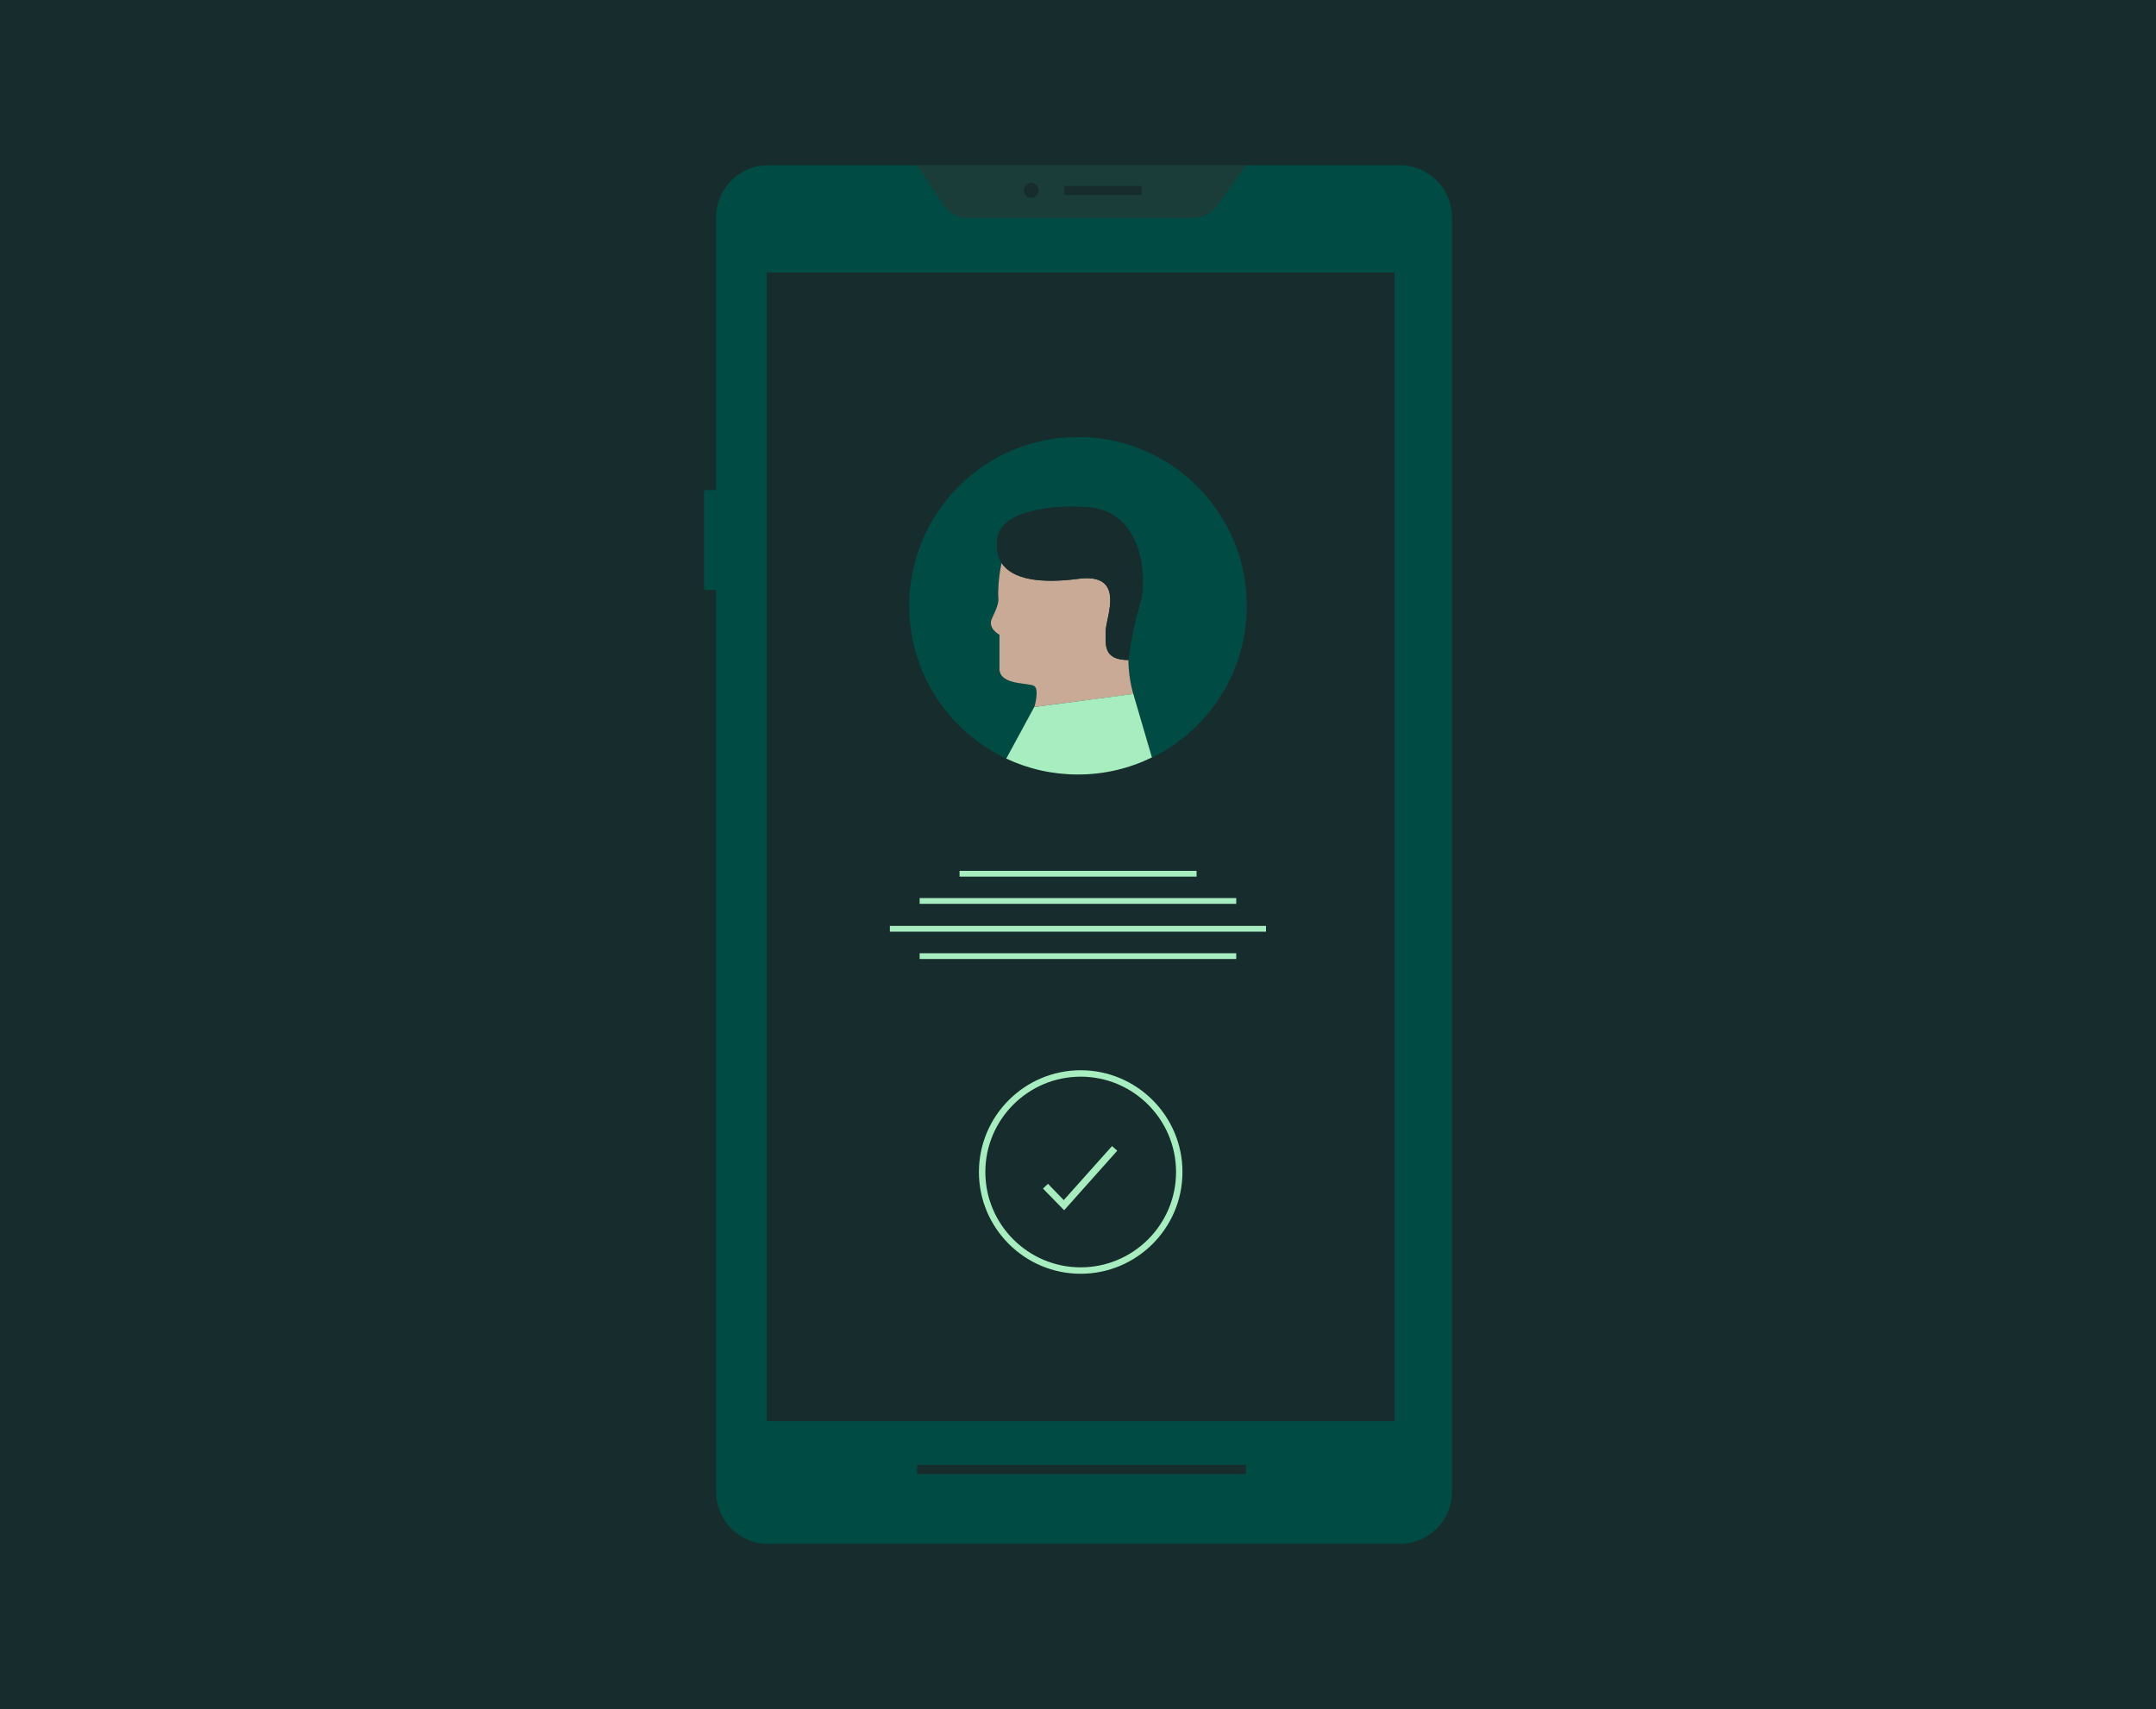
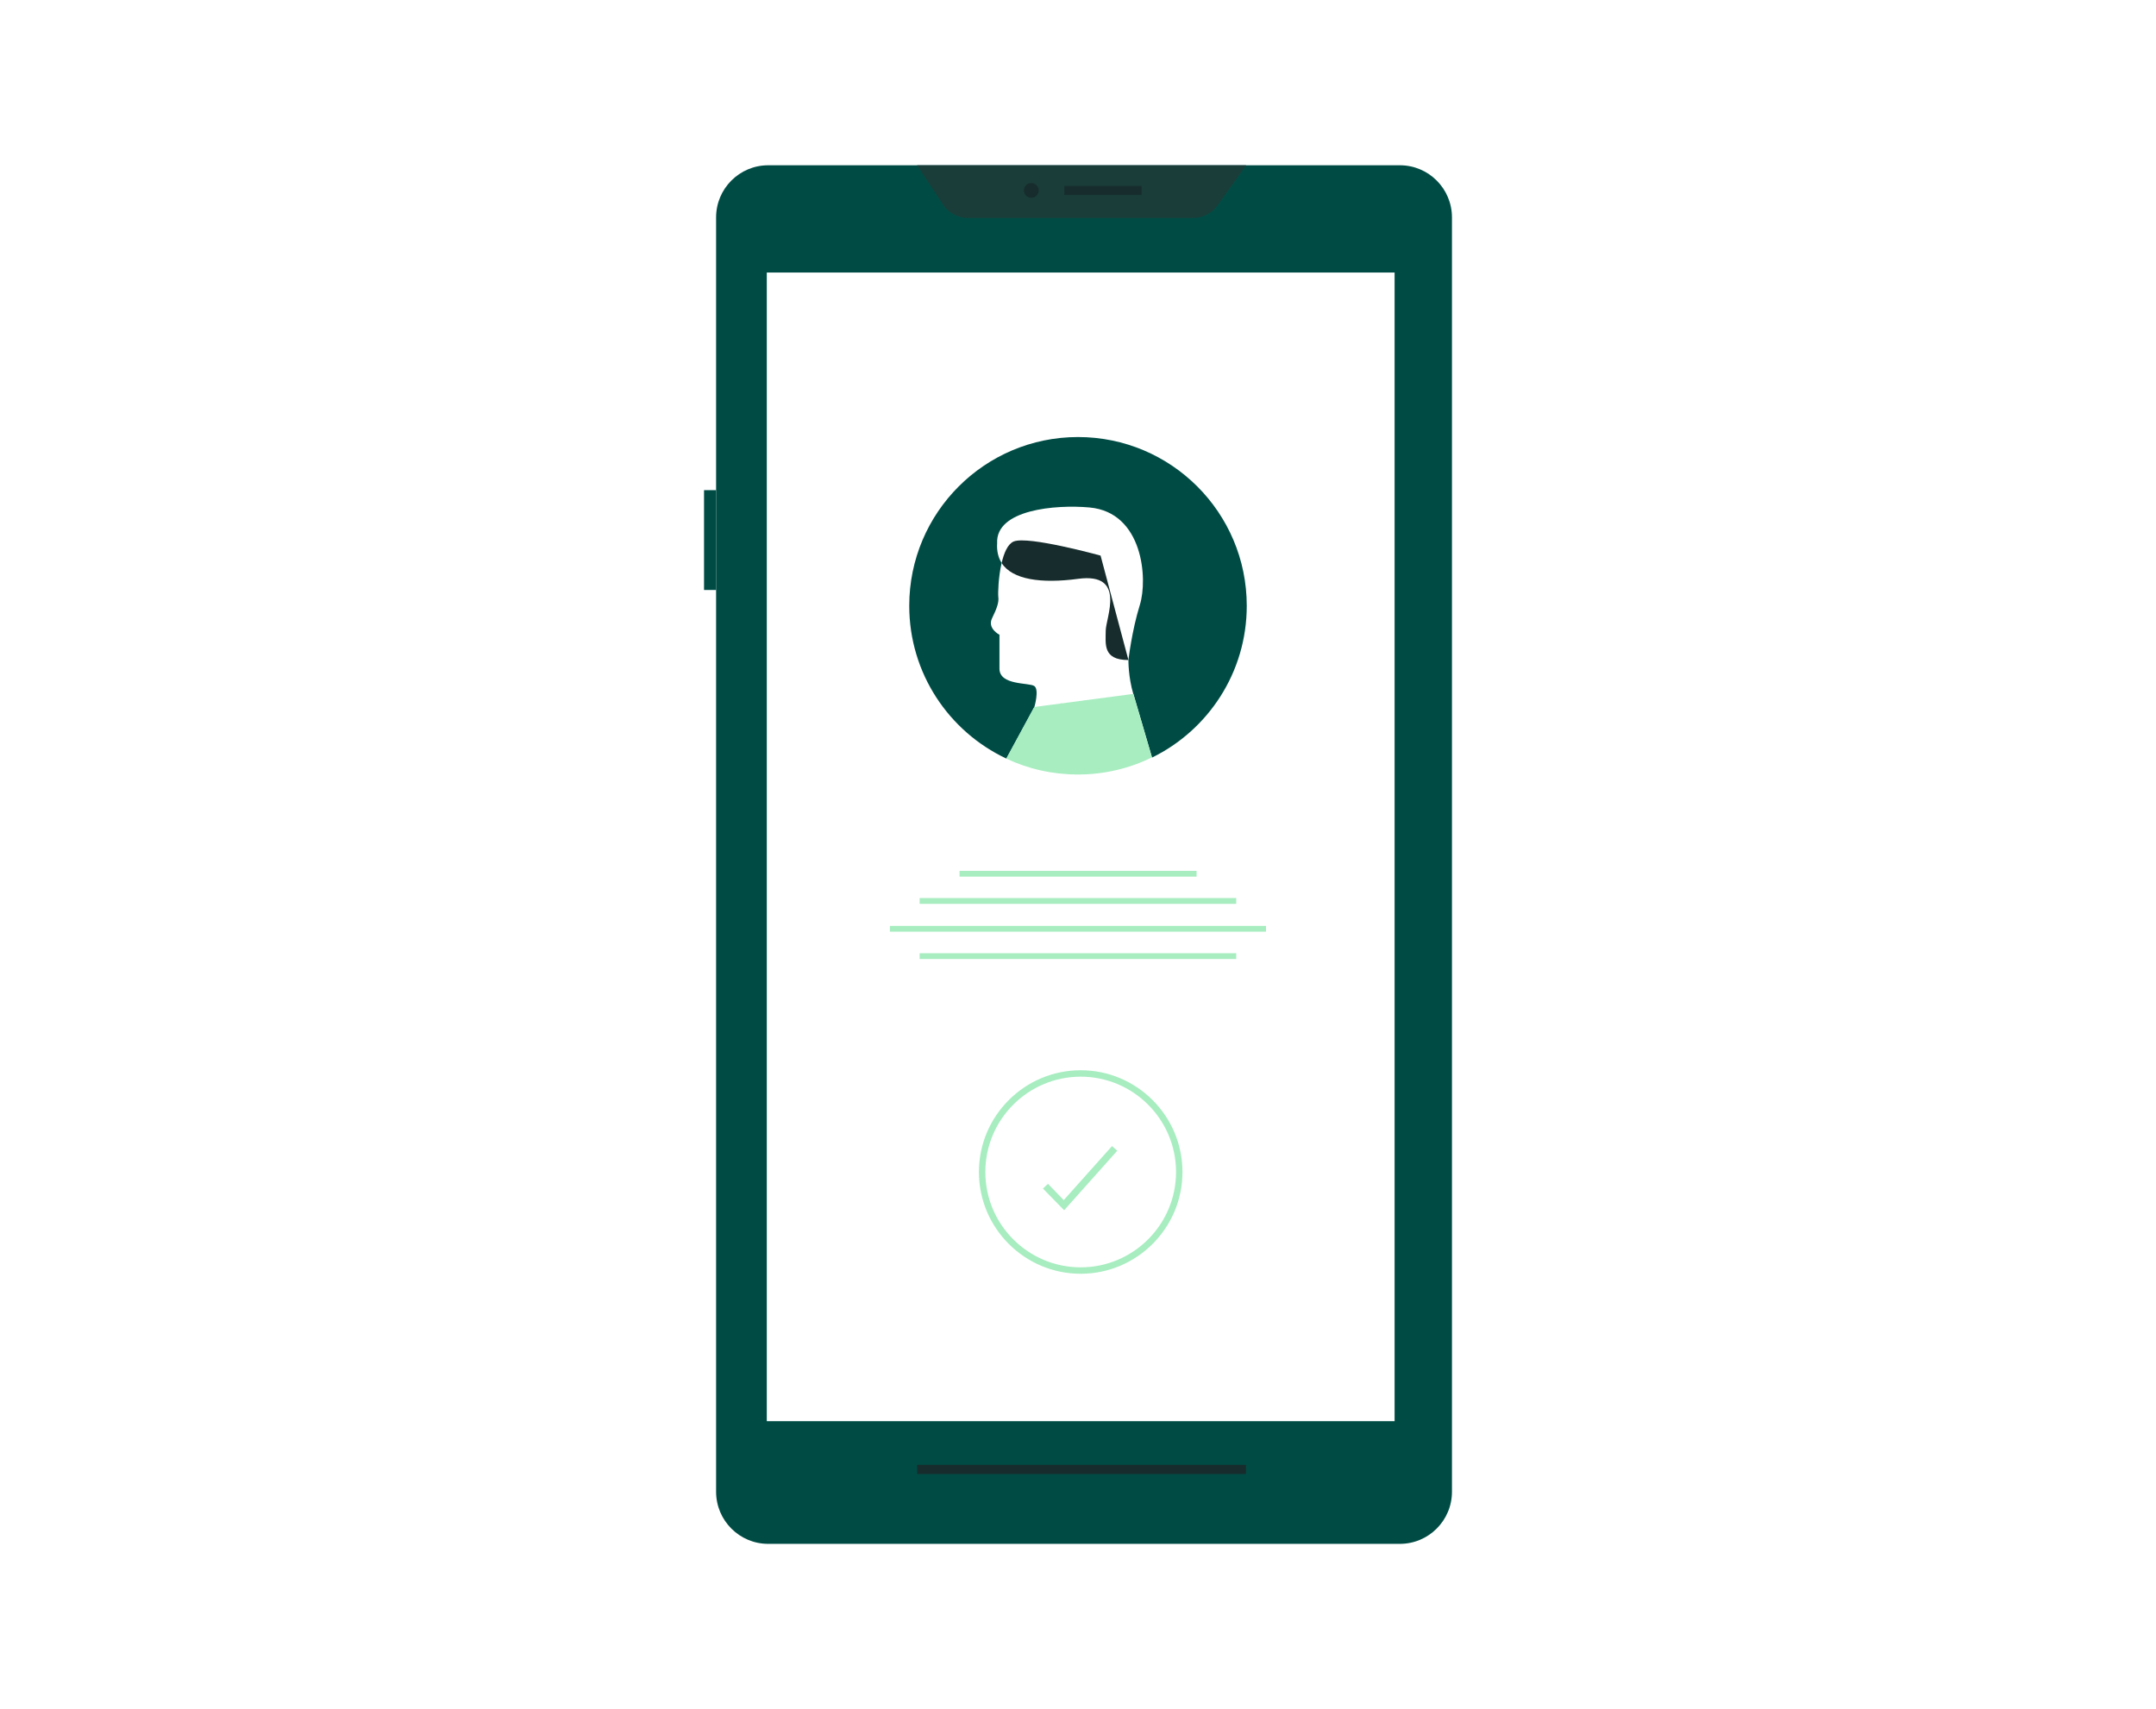
<svg xmlns="http://www.w3.org/2000/svg" id="Layer_1" data-name="Layer 1" version="1.1" viewBox="0 0 1680 1332">
  <defs>
    <style>
      .cls-1 {
        fill: #c9aa96;
      }

      .cls-1, .cls-2, .cls-3, .cls-4, .cls-5 {
        stroke-width: 0px;
      }

      .cls-2 {
        fill: #172d2d;
      }

      .cls-3 {
        fill: #004c45;
      }

      .cls-4 {
        fill: #a7edc0;
      }

      .cls-5 {
        fill: #1a3d39;
      }
    </style>
  </defs>
-   <rect class="cls-2" width="1680" height="1332" />
  <g id="Illustration">
    <g>
      <path class="cls-4" d="M842.1,992.7c-43.726,0-79.3-35.574-79.3-79.3s35.574-79.3,79.3-79.3,79.301,35.574,79.301,79.3-35.574,79.3-79.301,79.3ZM842.1,839.1c-40.969,0-74.3,33.331-74.3,74.3s33.331,74.3,74.3,74.3,74.301-33.331,74.301-74.3-33.331-74.3-74.301-74.3Z" />
      <path class="cls-4" d="M829.2,943.2l-16.5-16.9,3.9-3.7,12.3,12.7,37.6-42.1,4.1,3.6-41.4,46.4Z" />
    </g>
    <g>
      <path class="cls-3" d="M1090.8,128.8h-492.2c-22.4,0-40.6,18.2-40.6,40.6v993.2c0,22.4,18.2,40.6,40.6,40.6h492.2c22.4,0,40.6-18.2,40.6-40.6V169.4c0-22.4-18.2-40.6-40.6-40.6ZM1086.7,1107.6h-489.2V212.4h489.2v895.2Z" />
      <path class="cls-5" d="M714.6,128.8l20.2,30.7c4.3,6.5,11.6,10.4,19.4,10.4h175.5c7.5,0,14.5-3.6,18.9-9.7l22.4-31.4h-256.4Z" />
      <path class="cls-2" d="M889.6,144.9h-60.3v7h60.3v-7Z" />
      <path class="cls-2" d="M803.6,154.2c3.2,0,5.8-2.6,5.8-5.8s-2.6-5.8-5.8-5.8-5.8,2.6-5.8,5.8,2.6,5.8,5.8,5.8Z" />
      <path class="cls-2" d="M970.9,1141.6h-256.3v7.2h256.3v-7.2h0Z" />
      <path class="cls-3" d="M558,382h-9.4v77.8h9.4v-77.8Z" />
    </g>
    <g>
      <g>
        <path class="cls-3" d="M971.5,472.1c0-72.6-58.9-131.5-131.5-131.5s-131.5,58.9-131.5,131.5c0,52.7,31,98.1,75.7,119.1l21.8-40.2h0c.1-.3,3.9-13.5,0-16.3-4-2.9-27.2-.3-27.2-13.6v-26.4s-9.6-4.9-5.8-12.8c3.8-7.8,5.5-12.5,4.9-16.8-.3-2.5,0-15.3,2.6-26.4-2.6-4.1-3.9-9.2-3.5-15.3-1.3-26.3,45.5-30.3,72-27.9,41.7,3.8,45.5,55.7,39.2,75.9-6.3,20.2-8.9,43-8.9,43h0c0,.5-.2,12.9,3.8,26.5l-77.1,10.1h0l77.2-10.1,14.5,49.5c43.7-21.4,73.8-66.3,73.8-118.3Z" />
-         <path class="cls-1" d="M805.9,551h0Z" />
-         <path class="cls-1" d="M879.3,514.4c-20.2,0-17.7-12.7-17.7-22.8s16.4-45.5-21.5-40.5c-28.9,3.8-51.3.6-59.6-12.4-2.6,11.1-2.9,23.9-2.6,26.4.6,4.3-1.2,9-4.9,16.8-3.8,7.8,5.8,12.8,5.8,12.8v26.4c0,13.3,23.2,10.7,27.2,13.6,3.9,2.9.1,16,0,16.3l77.1-10.1c-4-13.7-3.8-26-3.8-26.5Z" />
        <path class="cls-4" d="M805.9,551l-21.8,40.2c17,8,35.9,12.4,55.9,12.4,20.7,0,40.2-4.8,57.6-13.3l-14.5-49.5-77.2,10.2Z" />
-         <path class="cls-2" d="M789.9,421.9c11.2-4.6,67.7,11,67.7,11l21.7,81.4h0s2.5-22.8,8.9-43c6.3-20.2,2.5-72.1-39.2-75.9-26.5-2.4-73.2,1.6-72,27.9-.4,6.1.8,11.2,3.5,15.3,1.8-7.8,4.7-14.8,9.4-16.7Z" />
        <path class="cls-2" d="M840.1,451.1c37.9-5.1,21.5,30.4,21.5,40.5s-2.5,22.8,17.7,22.8h0l-21.7-81.4s-56.5-15.6-67.7-11c-4.6,1.9-7.6,8.9-9.4,16.8,8.3,12.9,30.7,16.2,59.6,12.3Z" />
      </g>
      <path class="cls-4" d="M963.4,699.9h-246.8v4.5h246.7v-4.5h.1Z" />
      <path class="cls-4" d="M963.4,742.9h-246.8v4.5h246.7v-4.5h.1Z" />
-       <path class="cls-4" d="M986.6,721.6h-293.2v4.5h293.1v-4.5h.1Z" />
+       <path class="cls-4" d="M986.6,721.6h-293.2v4.5h293.1v-4.5h.1" />
      <path class="cls-4" d="M932.3,678.7h-184.6v4.5h184.7v-4.5h-.1Z" />
    </g>
  </g>
</svg>